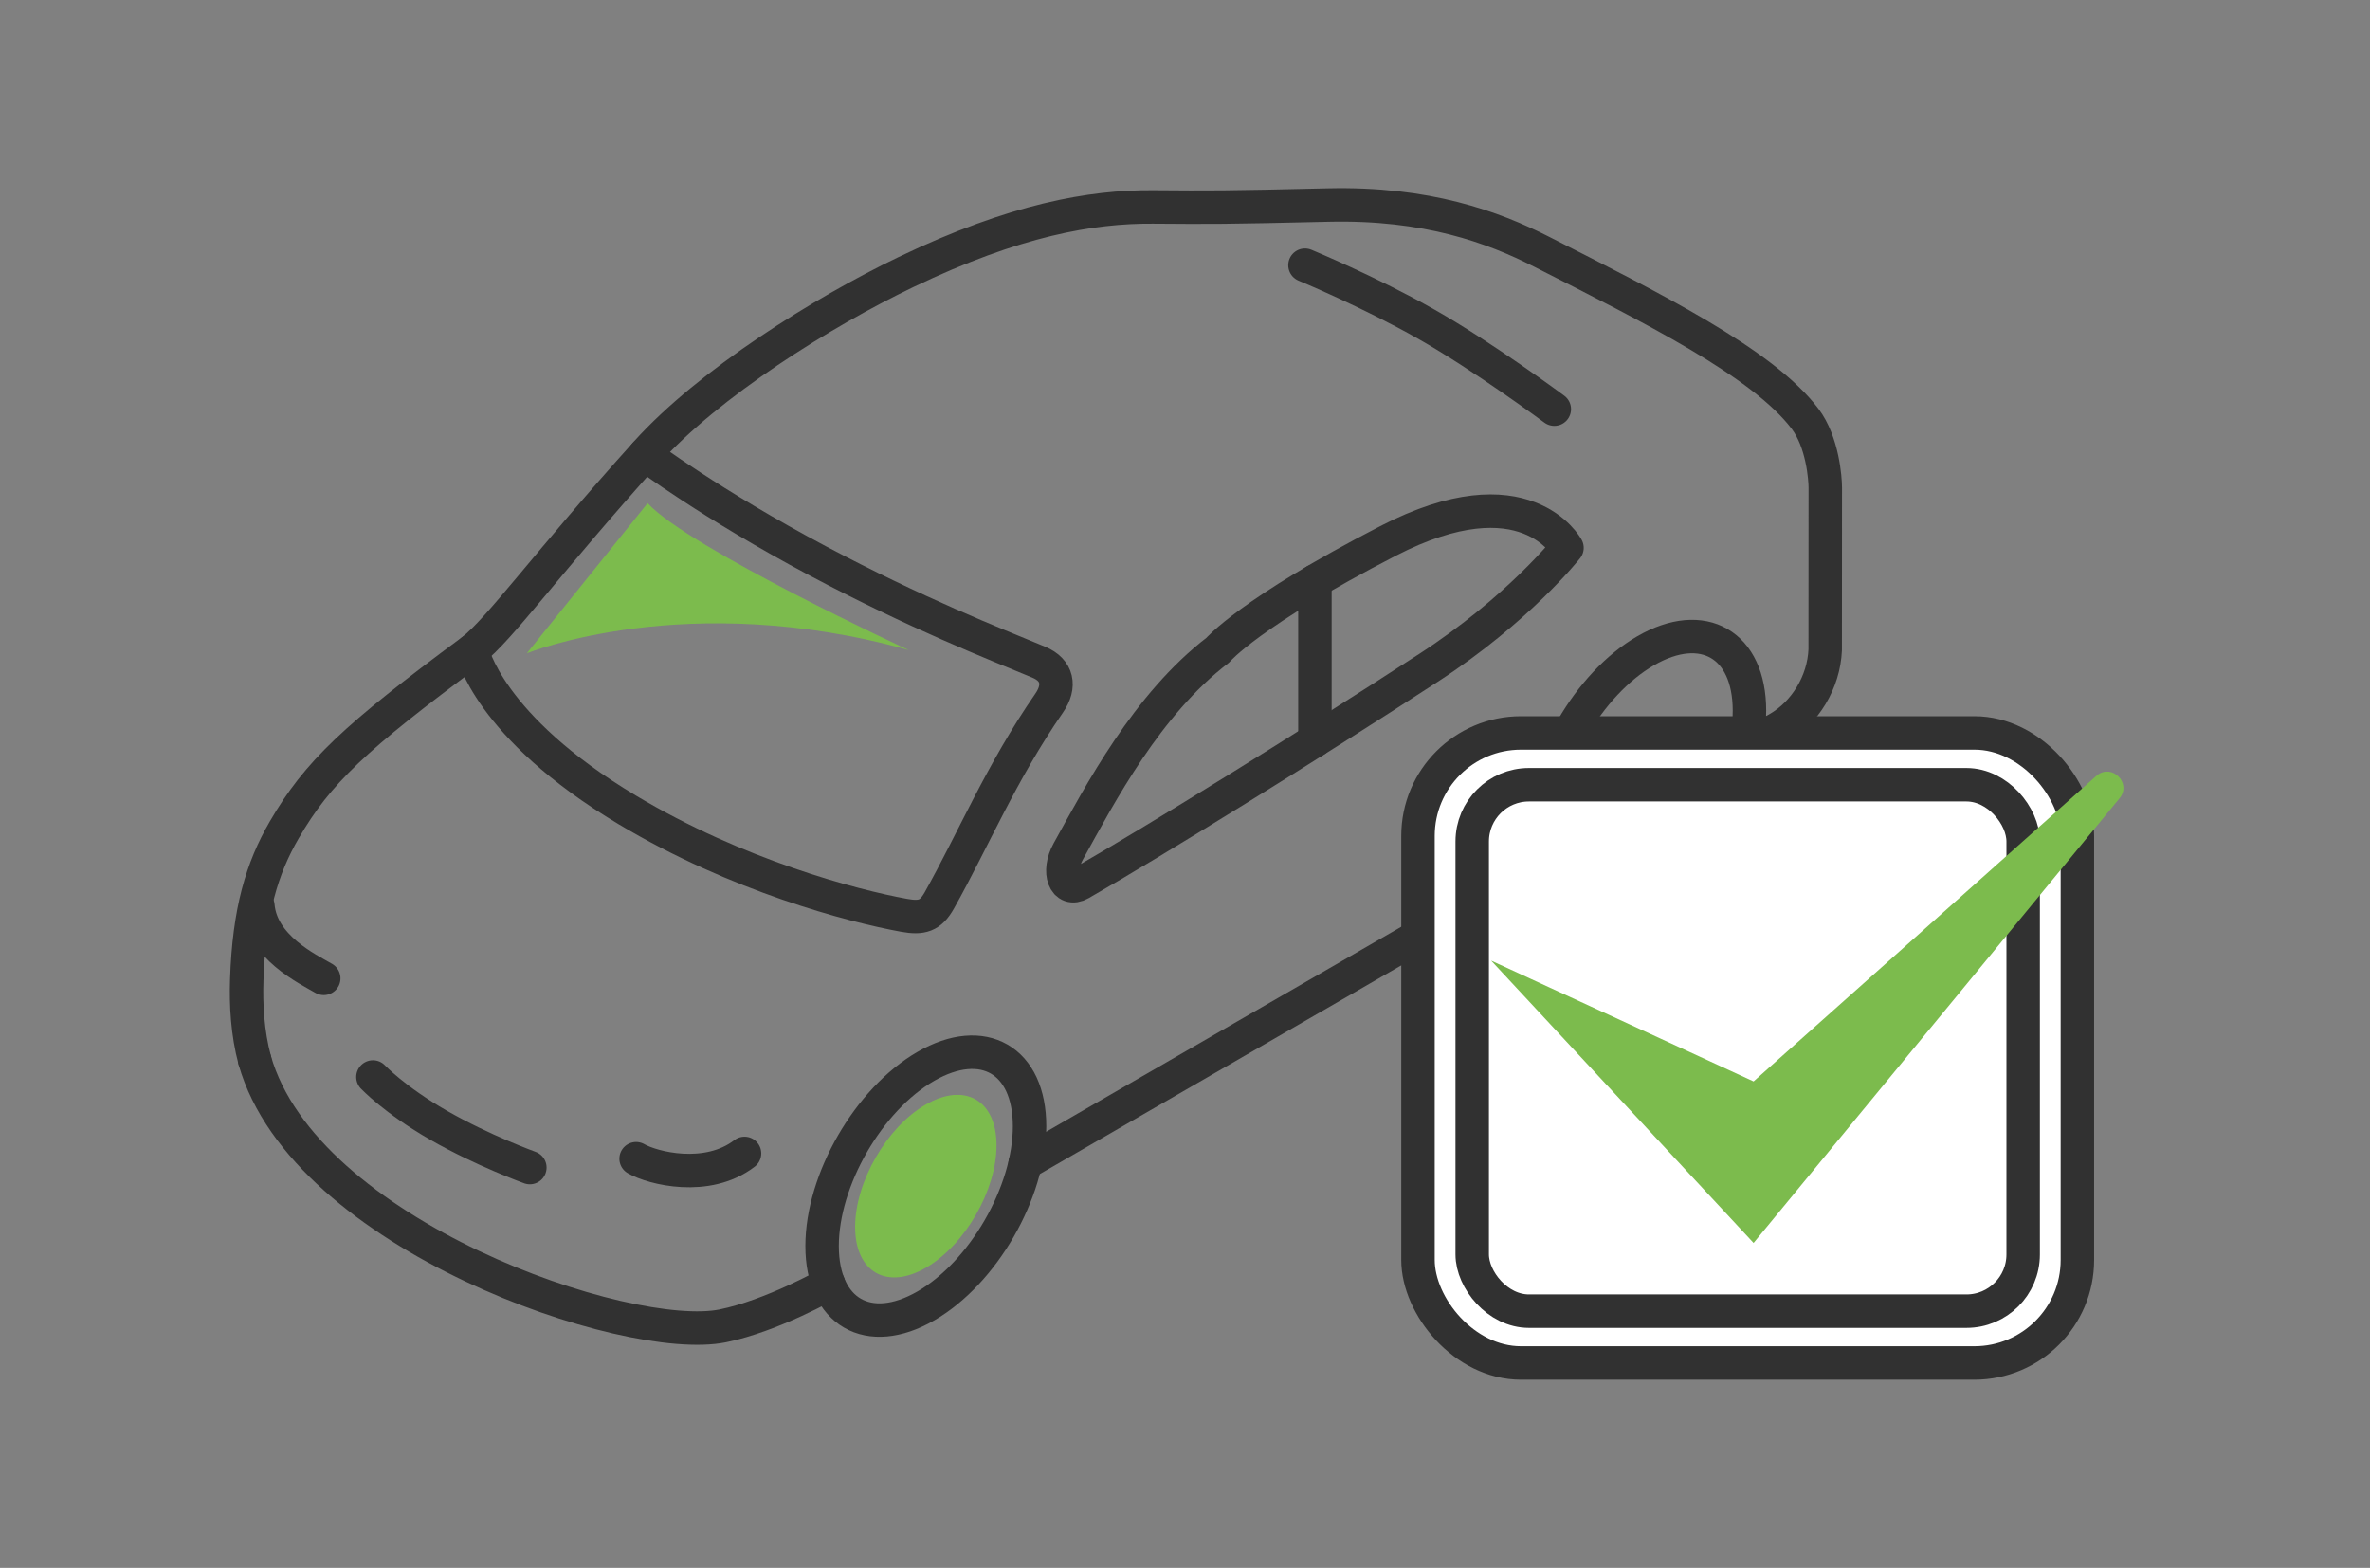
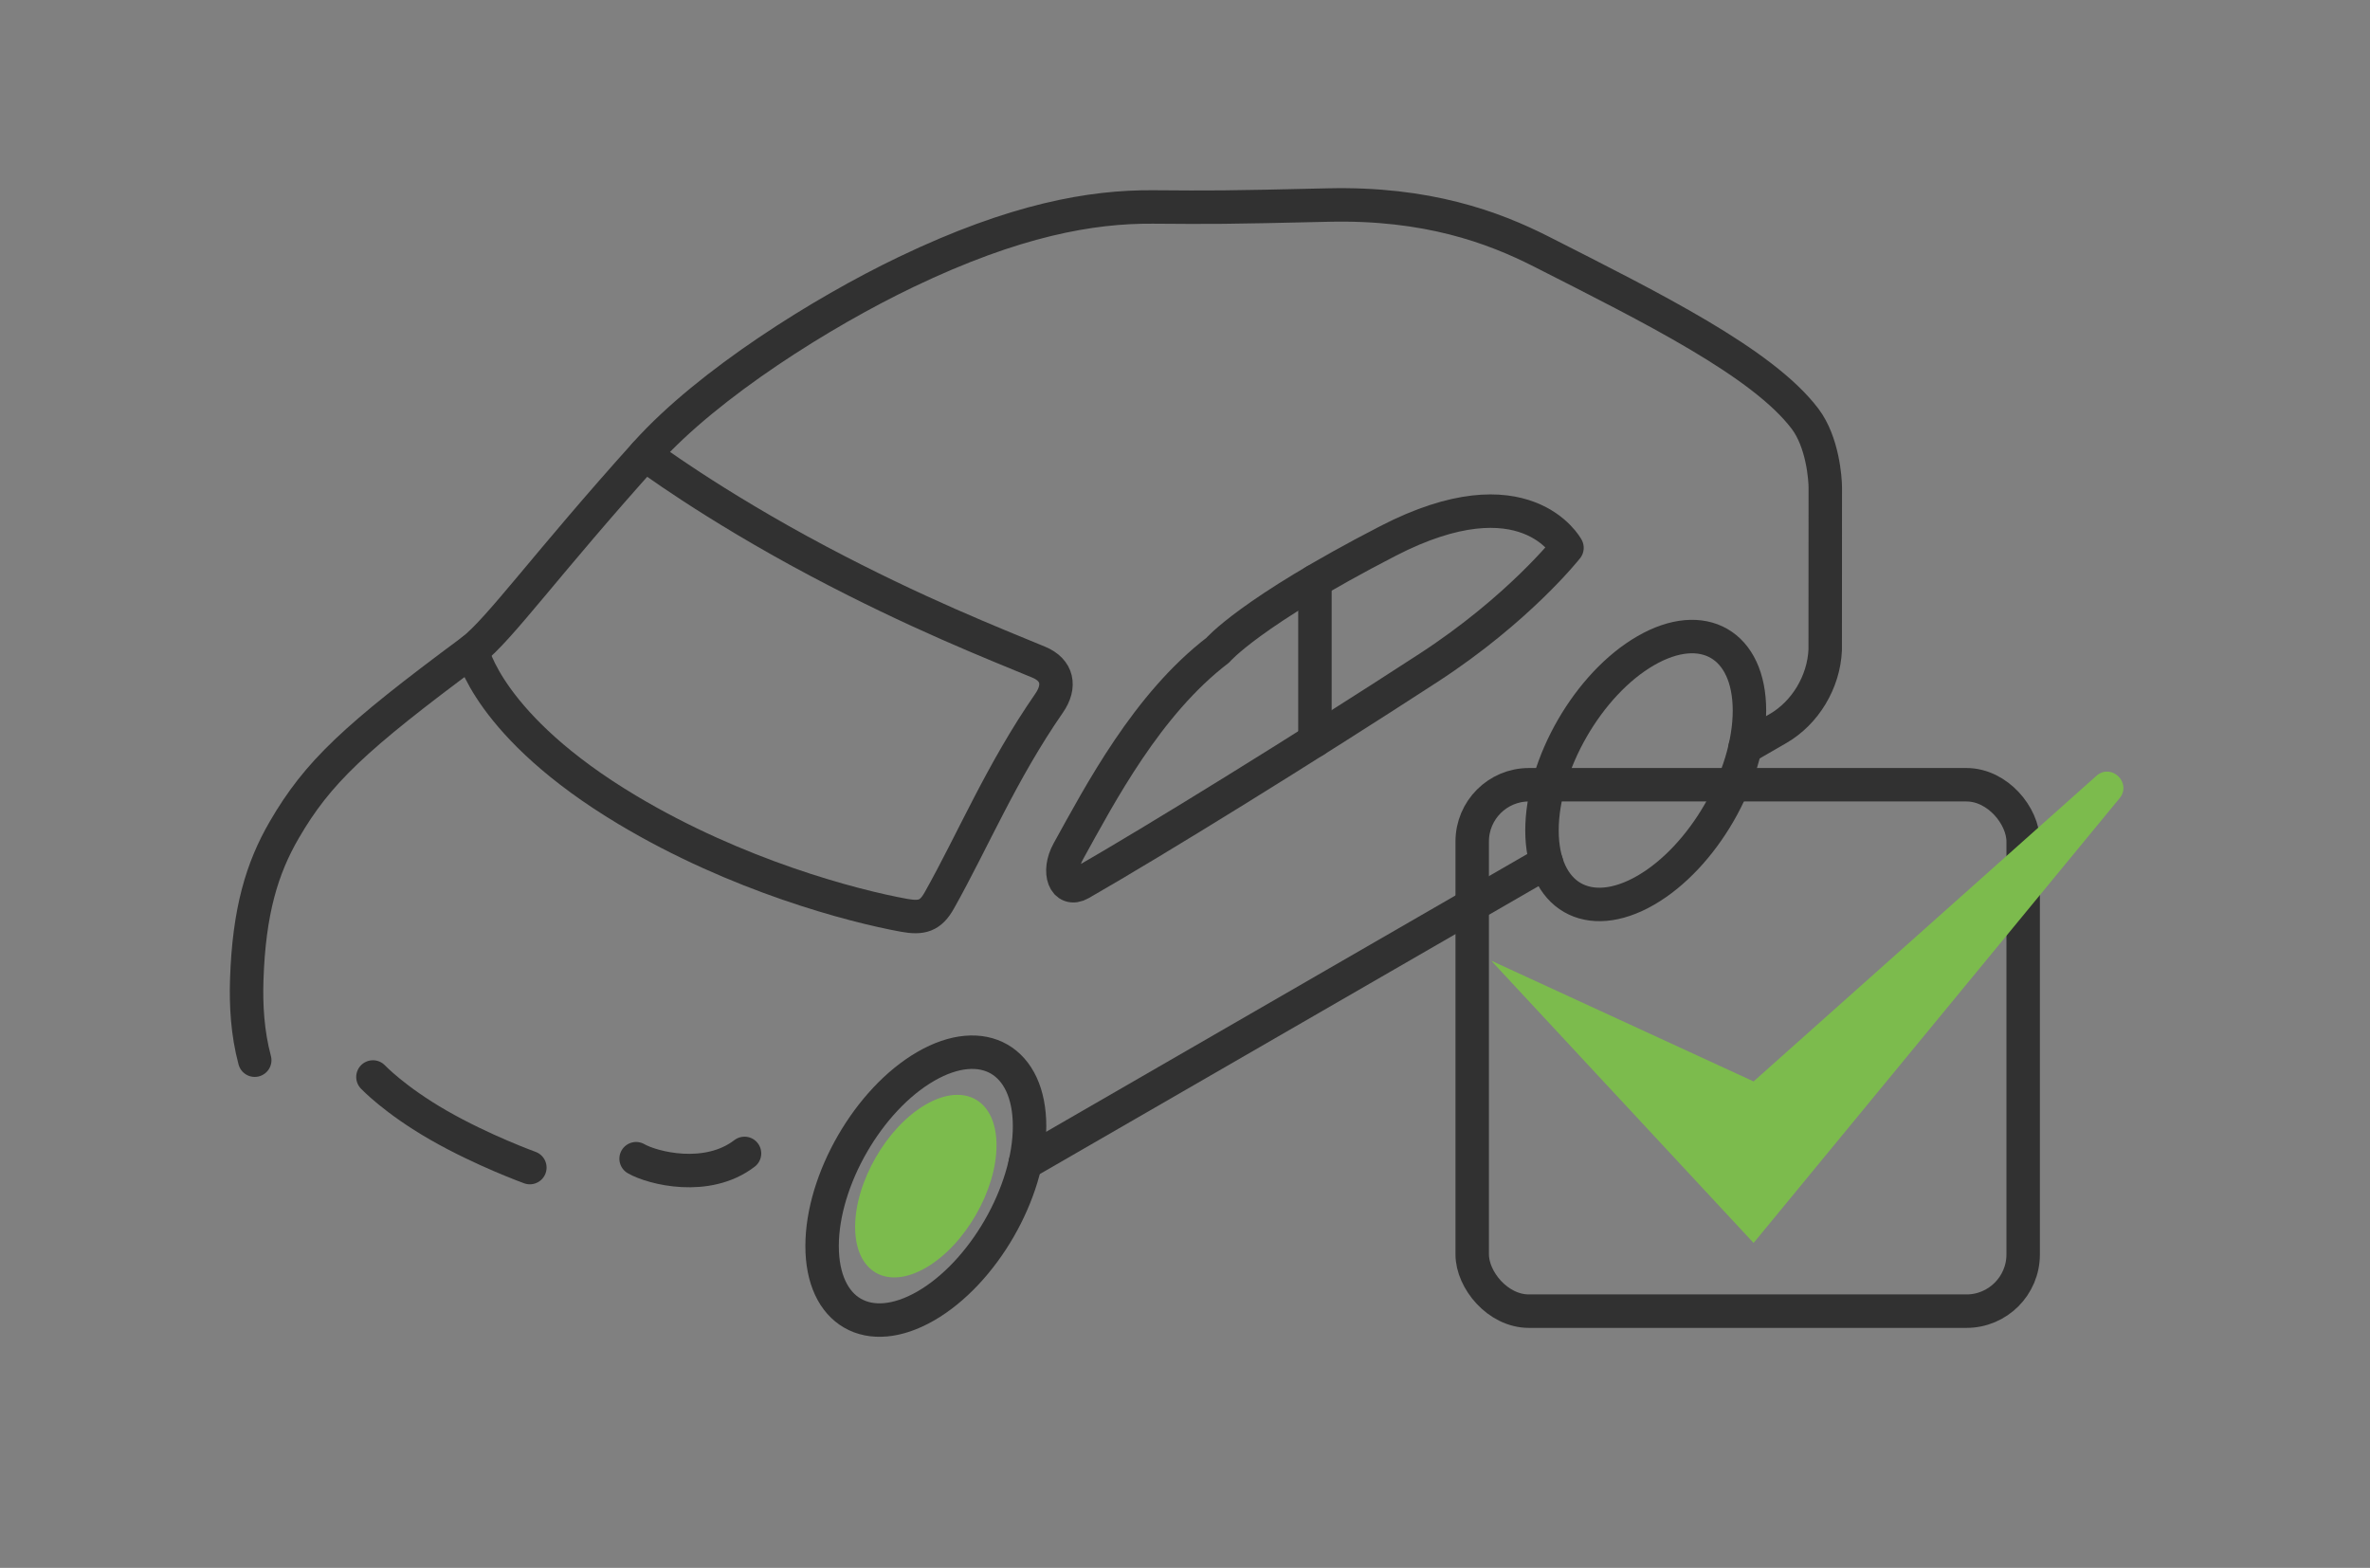
<svg xmlns="http://www.w3.org/2000/svg" id="icons" width="292.287" height="193.359" viewBox="0 0 292.287 193.359">
  <rect x="0" y="0" width="292.287" height="193.359" fill="#808080" stroke="none" />
  <defs>
    <style>
      .cls-1 {
        fill: none;
      }

      .cls-1, .cls-2 {
        stroke: #313131;
        stroke-linecap: round;
        stroke-linejoin: round;
        stroke-width: 4.126px;
      }

      .cls-3 {
        fill: #7cbb4d;
      }

      .cls-2 {
        fill: #fff;
      }
    </style>
  </defs>
  <g>
    <path class="cls-1" d="M150.187,80.184c-8.734,6.683-14.492,17.691-18.435,24.81-1.41,2.547-.449,5.092,1.504,3.972,9.155-5.247,27.825-16.785,42.934-26.614,11.108-7.226,17.063-14.789,17.063-14.789,0,0-5.132-9.592-22.082-.845-17.046,8.796-20.984,13.465-20.984,13.465Z" />
    <line class="cls-1" x1="190.709" y1="106.345" x2="126.436" y2="143.452" />
    <path class="cls-1" d="M31.416,130.751c-.907-3.369-1.086-6.823-.985-9.915.277-8.471,1.882-13.774,4.634-18.504,4.114-7.072,8.631-11.34,23.163-22.101,3.455-2.681,9.1-10.652,21.486-24.405,7.699-8.549,21.673-17.316,32.034-22.283,13.442-6.444,22.877-8.073,30.427-8.019,7.405.054,8.617.069,21.63-.237,12.163-.286,20.341,2.721,26.277,5.738,13.625,6.926,27.254,13.666,32.525,20.612,2.186,2.881,2.502,7.42,2.502,8.507l-.011,20c-.171,3.966-2.465,7.769-5.819,9.705l-4.062,2.345" />
    <path class="cls-1" d="M190.17,102.41c0,8.158,5.728,11.465,12.793,7.386,7.066-4.079,12.793-14,12.793-22.158s-5.728-11.465-12.793-7.386c-7.065,4.079-12.793,13.999-12.793,22.158Z" />
    <path class="cls-1" d="M101.388,153.669c0,8.158,5.728,11.465,12.793,7.386,7.066-4.079,12.793-14,12.793-22.158,0-8.158-5.728-11.465-12.793-7.386-7.065,4.079-12.793,13.999-12.793,22.158Z" />
    <path class="cls-3" d="M105.461,151.317c0,5.56,3.904,7.814,8.719,5.034,4.816-2.78,8.719-9.542,8.719-15.102,0-5.561-3.904-7.814-8.719-5.034-4.815,2.78-8.719,9.542-8.719,15.102Z" />
-     <path class="cls-1" d="M31.416,130.751c6.134,21.602,46.005,35.157,57.725,32.763,6.113-1.249,13.035-5.187,13.035-5.187" />
    <path class="cls-1" d="M45.993,132.821s2.672,2.838,8.092,5.95c5.42,3.113,11.261,5.223,11.261,5.223" />
-     <path class="cls-1" d="M39.926,120.658c-2.025-1.169-7.664-3.869-8.121-8.937" />
    <path class="cls-1" d="M78.45,142.9c2.025,1.169,8.755,2.889,13.37-.653" />
    <path class="cls-1" d="M79.529,56.048s8.175,6.145,21.32,13.122c12.186,6.467,21.645,10.166,27.26,12.496,2.334.969,2.721,2.962,1.283,5.04-5.926,8.563-9.355,16.875-13.545,24.335-1.092,1.945-2.18,2.236-4.374,1.837-6.348-1.155-20.559-4.889-34.119-13.001-17.189-10.284-19.125-19.645-19.125-19.645" />
-     <path class="cls-1" d="M160.939,32.706s7.922,3.275,15.008,7.299c7.086,4.024,15.744,10.456,15.744,10.456" />
    <line class="cls-1" x1="162.167" y1="71.659" x2="162.167" y2="91.328" />
  </g>
-   <path class="cls-3" d="M79.867,62.057l-14.896,18.519s19.727-8.052,47.103-.403c0,0-26.973-12.48-32.207-18.116Z" />
  <g>
-     <rect class="cls-2" x="174.877" y="90.392" width="81.323" height="77.699" rx="12.701" ry="12.701" />
    <rect class="cls-1" x="181.564" y="96.78" width="67.949" height="64.922" rx="6.999" ry="6.999" />
    <path class="cls-3" d="M183.899,118.47l32.366,34.82,45.134-54.84c1.524-1.845-.896-4.321-2.776-2.839l-42.359,37.758-32.366-14.899Z" />
  </g>
</svg>